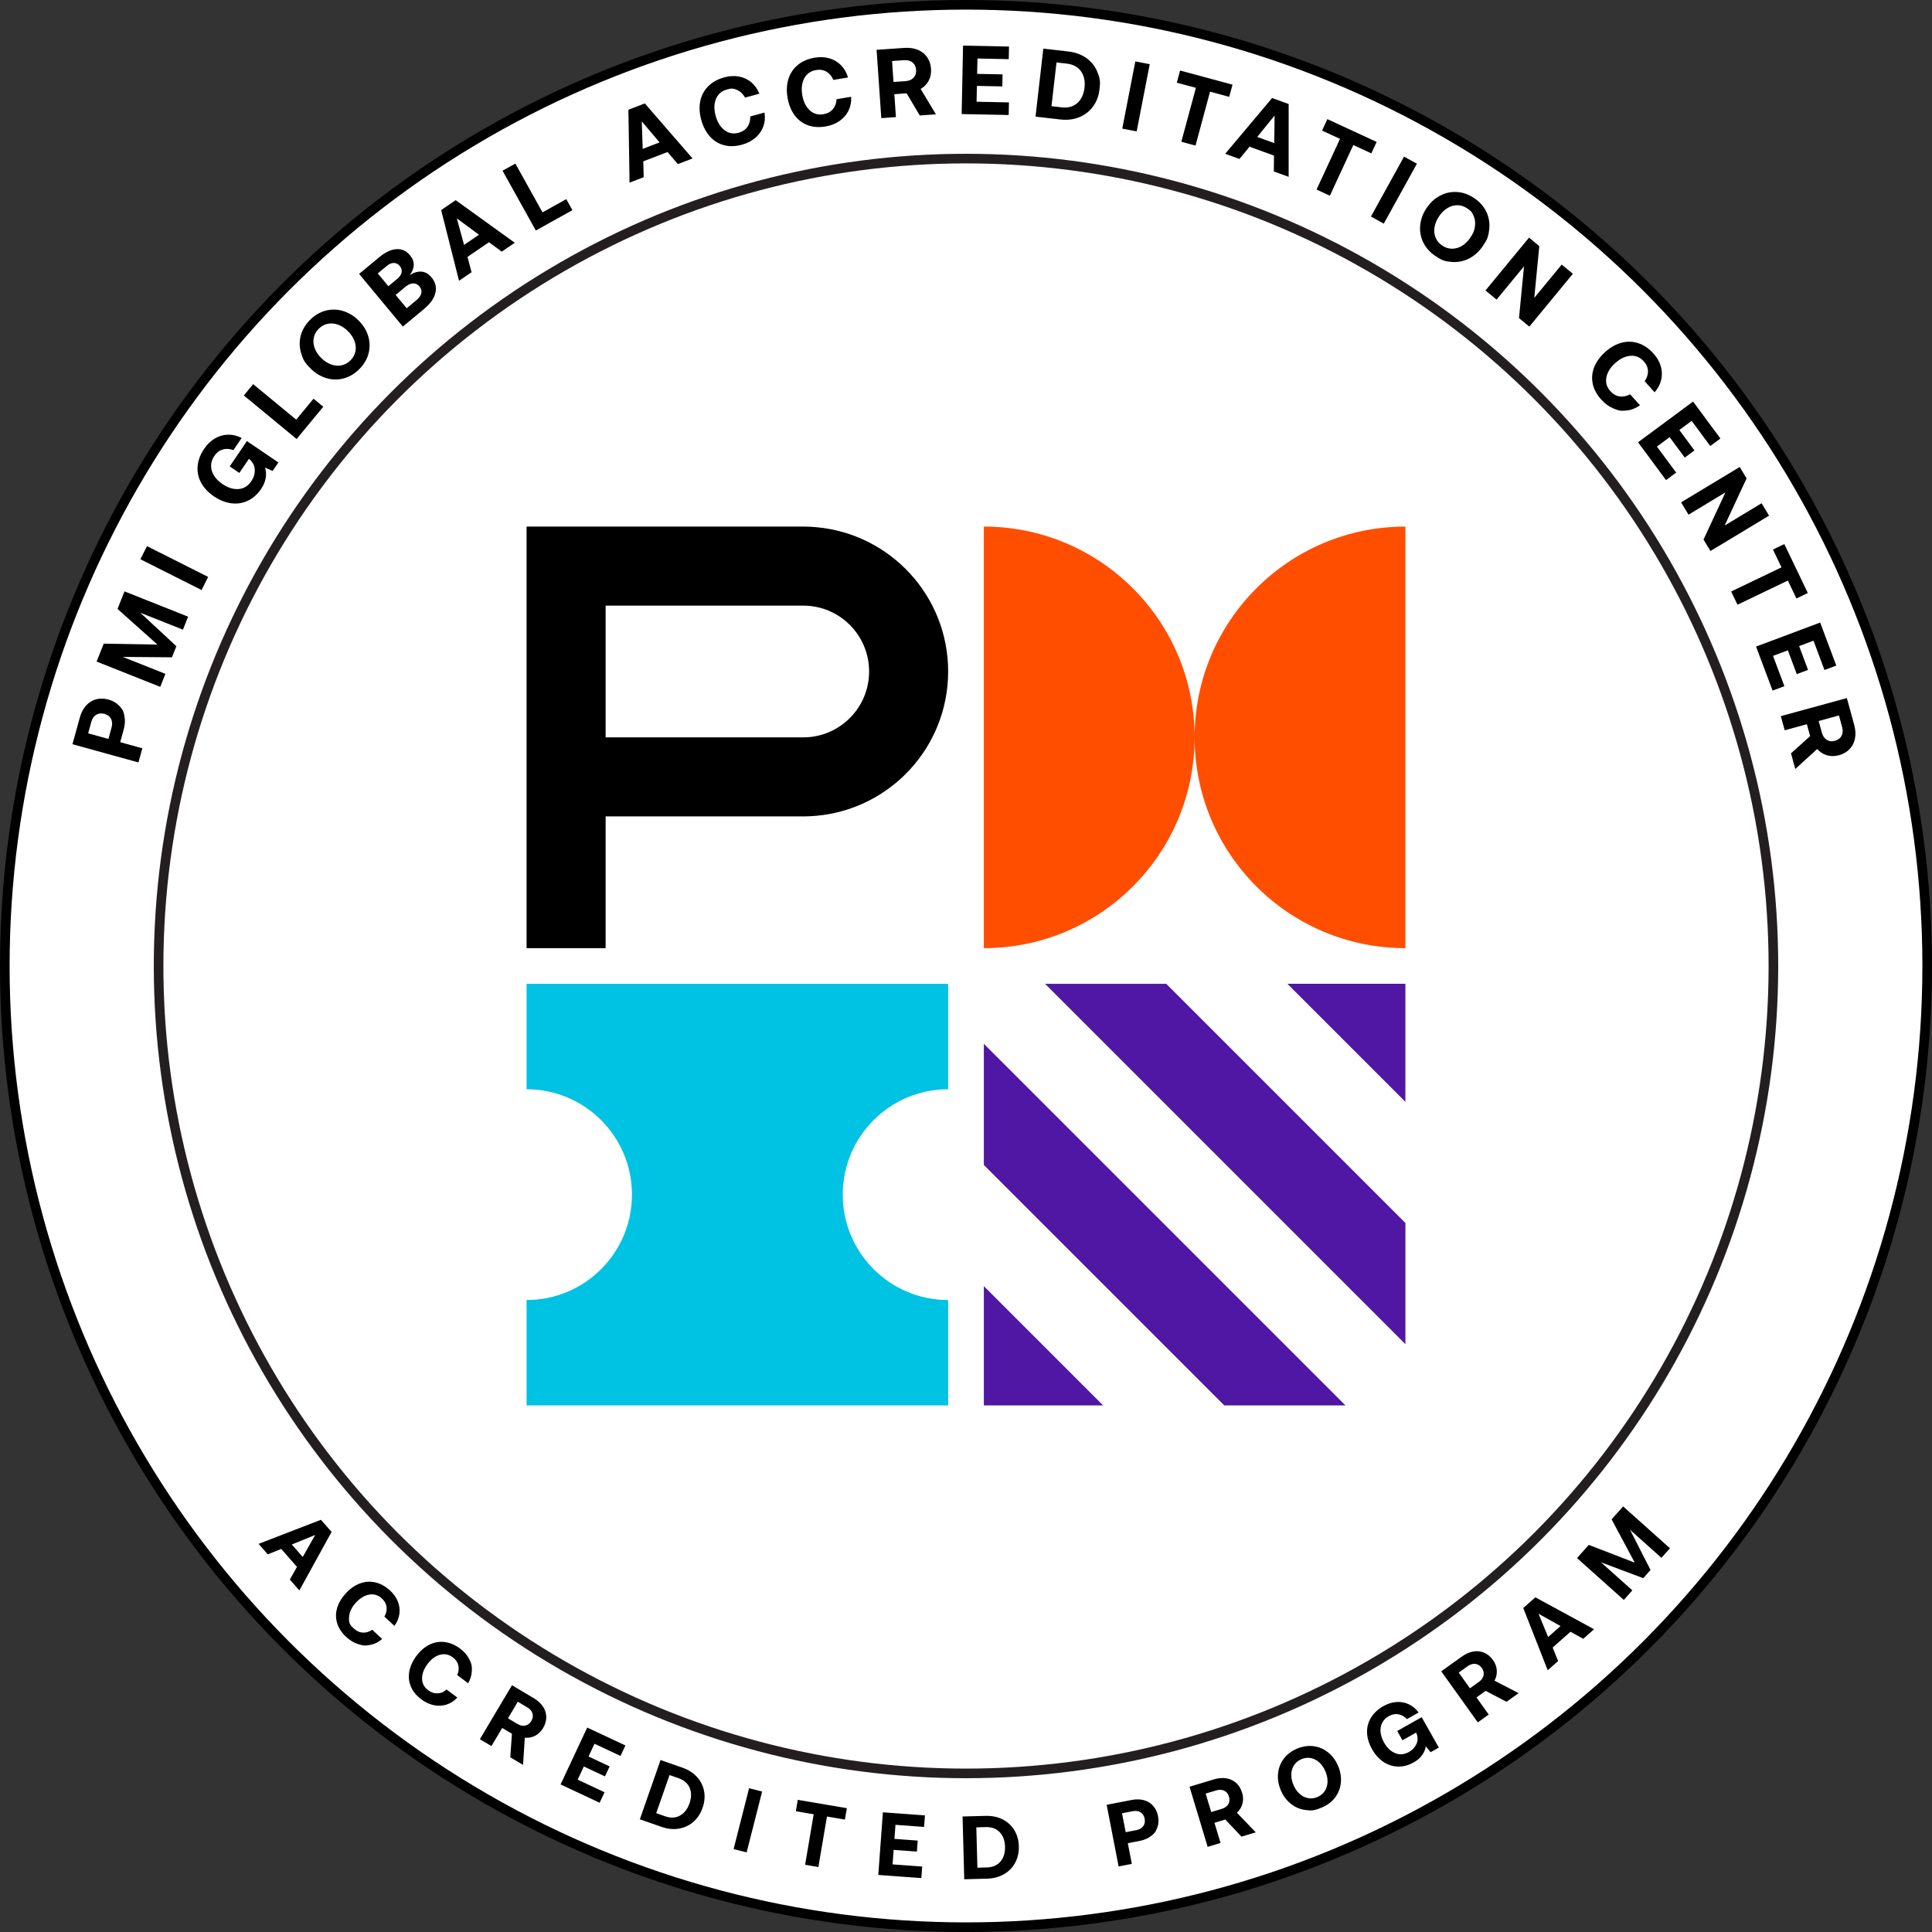
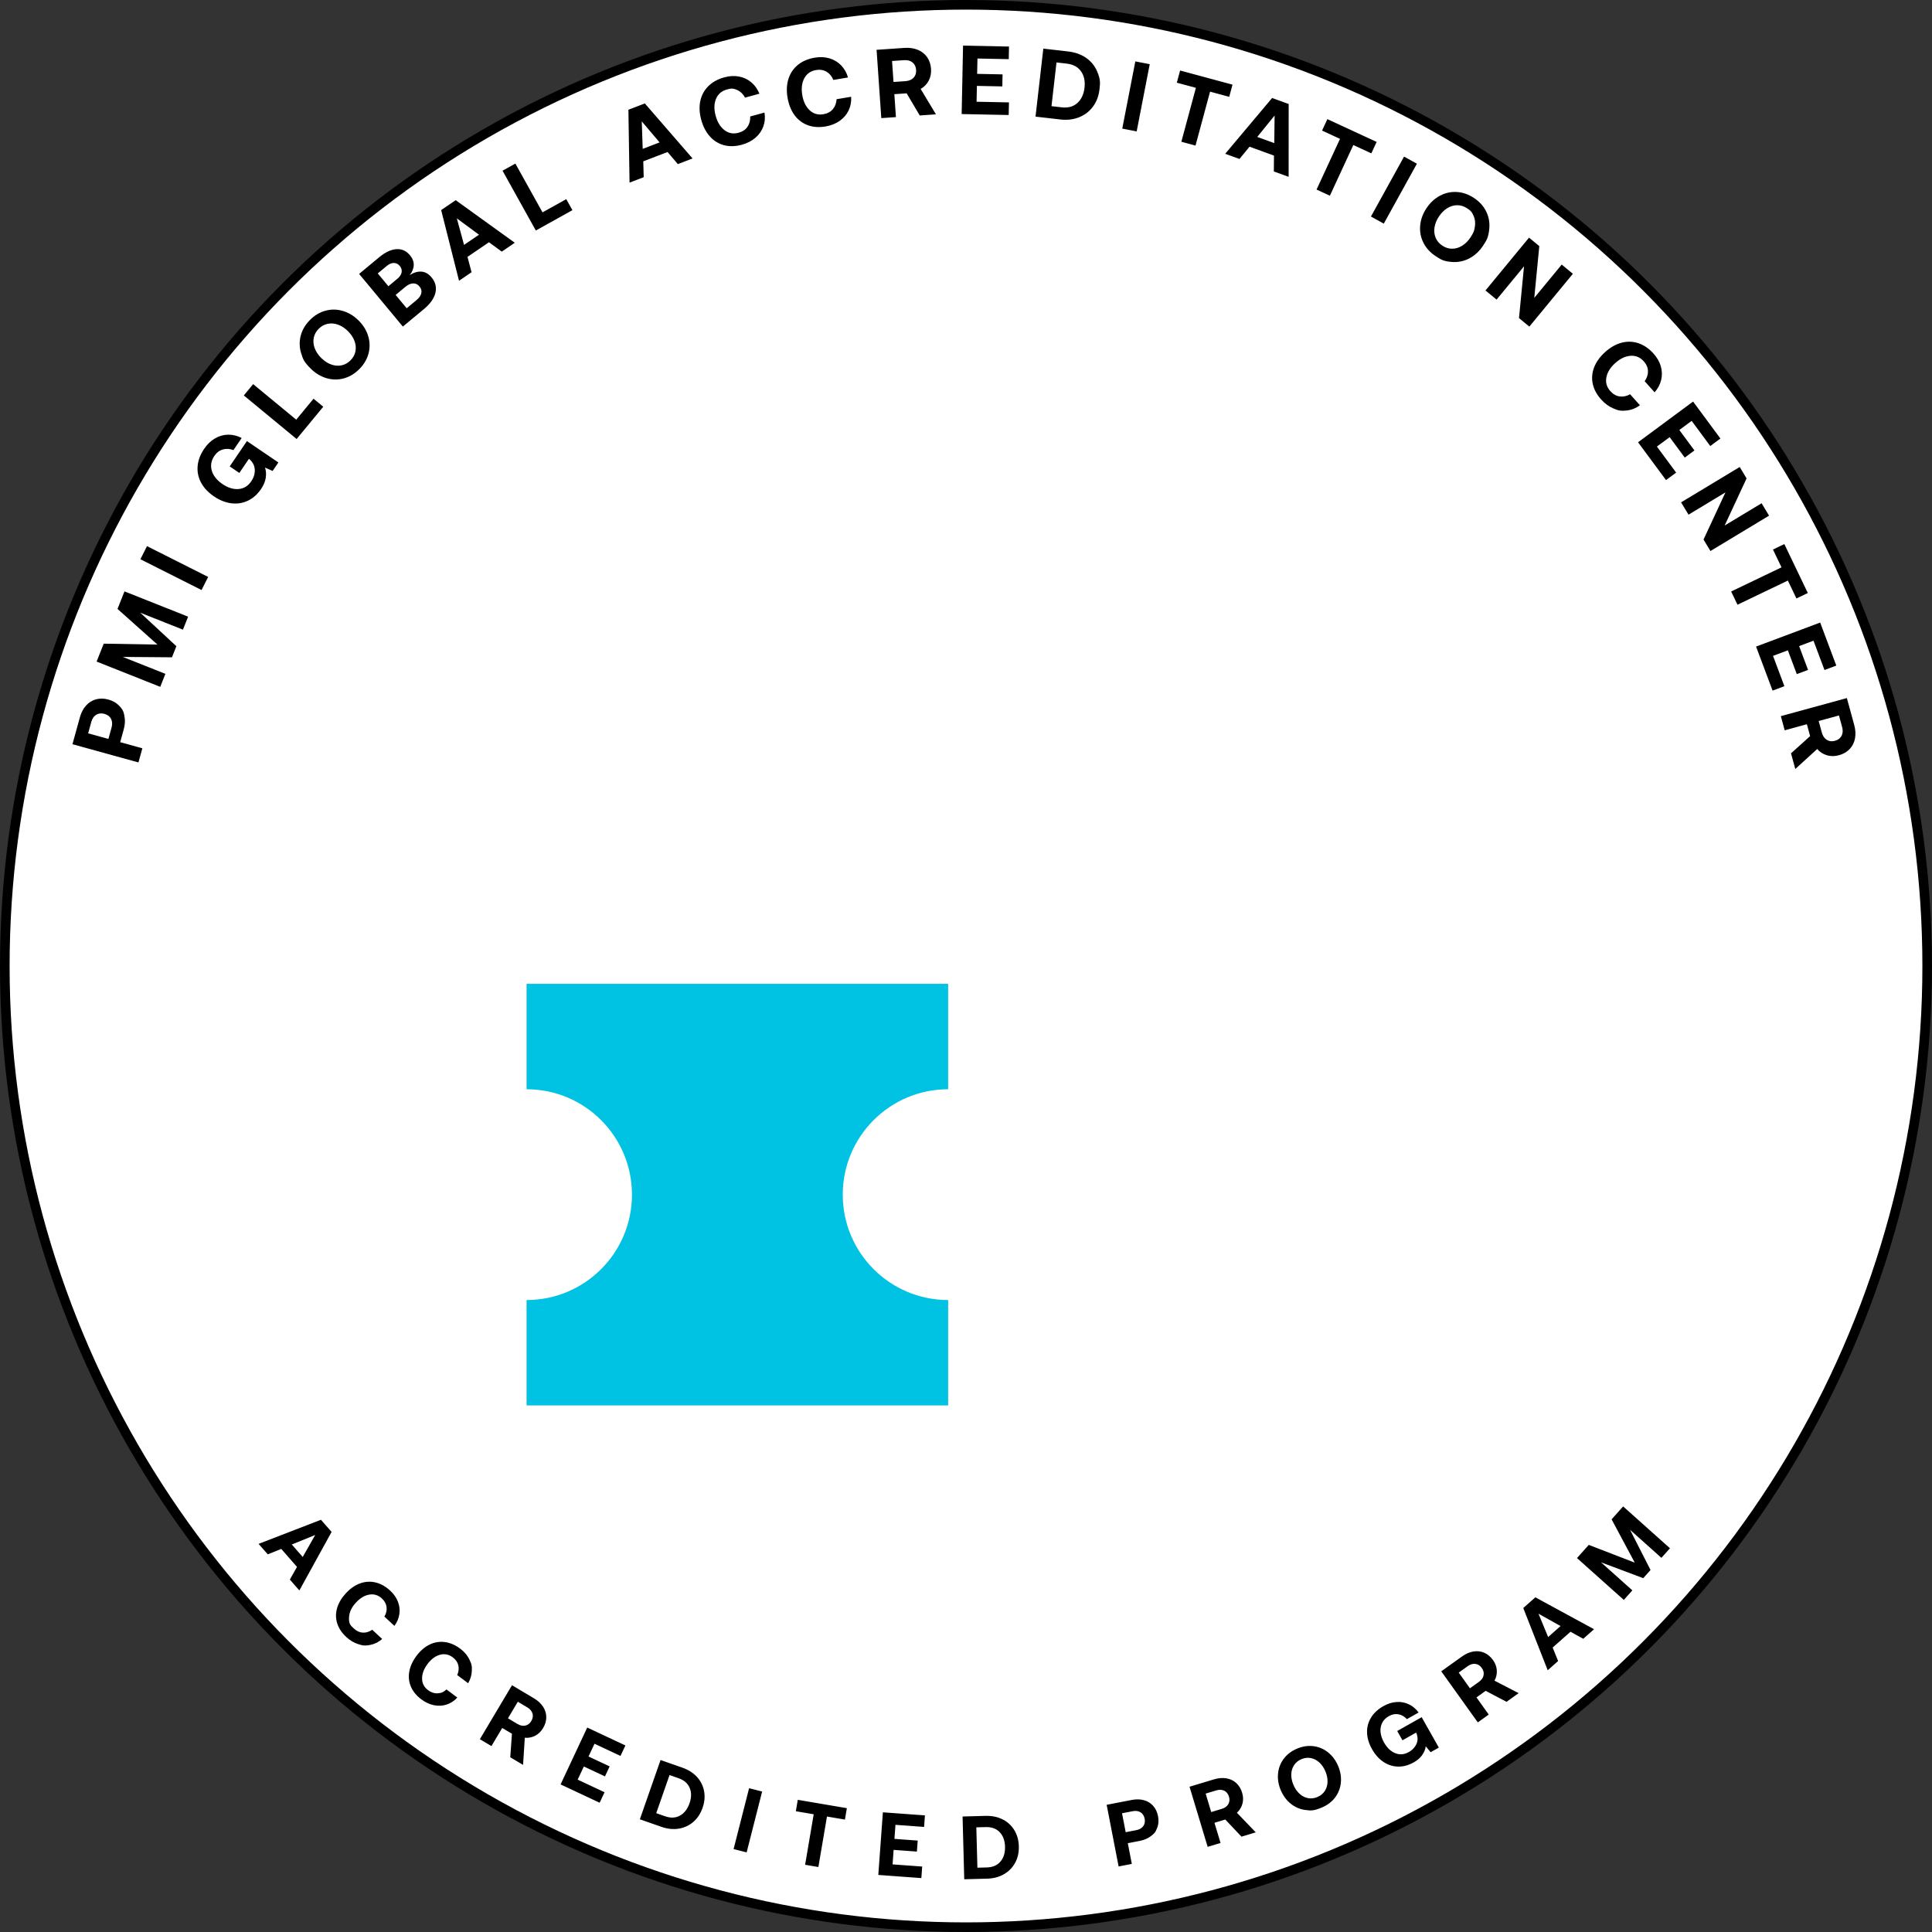
<svg xmlns="http://www.w3.org/2000/svg" id="a" viewBox="0 0 2400 2400">
  <rect x="0" y="0" width="2400" height="2400" fill="#333333" stroke="none" />
  <circle cx="1200" cy="1200" r="1194.03" fill="#fff" stroke="#000" stroke-miterlimit="39.8" stroke-width="11.94" />
-   <circle cx="1200" cy="1200" r="1002.99" fill="#fff" stroke="#231f20" stroke-miterlimit="39.8" stroke-width="11.94" />
  <path d="M1046.9,1484.02c0-72.31,58.61-130.92,130.92-130.92v-130.93h-523.7v130.93c72.3,0,130.92,58.61,130.92,130.92s-58.62,130.93-130.92,130.93v130.92h523.7v-130.92c-72.31,0-130.92-58.62-130.92-130.93" fill="#00c2e3" />
-   <path d="M1484.01,915.92c-.03-144.59-117.25-261.78-261.84-261.78v523.69c144.59,0,261.81-117.2,261.84-261.79.03,144.59,117.25,261.79,261.85,261.79v-523.69c-144.6,0-261.82,117.19-261.85,261.78" fill="#ff4e00" />
-   <path d="M997.81,915.98h-245.49v-163.65h245.49c45.2,0,81.83,36.63,81.83,81.82s-36.63,81.83-81.83,81.83M1014.18,654.9c-5.44-.51-10.9-.77-16.37-.78h-343.68v523.71h98.2v-163.66h245.48c5.52,0,10.97-.29,16.37-.77,91.75-8.28,163.65-85.35,163.65-179.25s-71.9-170.97-163.65-179.24h0Z" />
-   <path d="M1222.17,1745.87v-148.2l148.2,148.2h-148.2ZM1520.89,1745.87l-298.72-298.71v-150.52l449.24,449.23h-150.52ZM1745.84,1222.11v146.58l-146.58-146.58h146.58ZM1745.87,1669.79l-447.61-447.62h150.51l297.1,297.09v150.53Z" fill="#4f17a3" />
  <path d="M106.84,876.52c3.47-3.87,7.61-6.47,12.42-7.79,4.82-1.31,9.96-1.22,15.42.29,5.47,1.51,9.91,4.06,13.33,7.65,5.13,5.38,5.62,7.94,6.61,13.04.99,5.11.67,10.59-.94,16.44l-4.37,15.81,27.52,7.6-4.85,17.56-81.98-22.64,9.22-33.38c1.62-5.85,4.16-10.72,7.62-14.6h0ZM134.67,917.92l3.92-14.17c1.14-4.14.91-7.73-.68-10.78-1.6-3.04-4.31-5.09-8.13-6.15-3.91-1.07-7.32-.72-10.26,1.07-2.93,1.8-4.97,4.77-6.11,8.9l-3.91,14.17,25.18,6.95ZM128.85,799.57l66.74,1.15-49.61-44.28,8.66-21.8,79.04,31.4-6.42,16.15-52.96-21.03,44.8,41.58-5.47,13.78-61.12-.48,52.96,21.03-6.41,16.15-79.04-31.4,8.83-22.24ZM182.61,678.43l75.96,38.25-8.2,16.28-75.96-38.25,8.2-16.28ZM307.94,621.98c-6.38,3.05-13.23,4.13-20.55,3.22-7.32-.91-14.53-3.78-21.62-8.6-7.17-4.87-12.49-10.55-15.98-17.03-3.43-6.29-4.92-13.47-4.28-20.61.62-7.26,3.35-14.44,8.18-21.54,3.78-5.56,8.25-9.84,13.42-12.84,5.17-3,10.62-4.54,16.35-4.61,5.73-.07,11.31,1.29,16.75,4.11l-10.24,15.07c-4.59-1.75-8.99-2.01-13.19-.8-4.2,1.2-7.73,3.92-10.6,8.14-2.64,3.88-3.97,7.93-3.98,12.13-.02,4.2,1.19,8.26,3.63,12.17,2.44,3.91,5.9,7.39,10.39,10.44,6.9,4.69,13.61,6.78,20.13,6.26,6.52-.51,11.8-3.75,15.86-9.72,2.96-4.35,4.39-9.01,4.28-13.98-.1-4.97-2.24-9.35-6.4-13.16l-.9-.62-11.88,17.49-11.95-8.13,21.37-31.45,39.09,26.57-7.17,10.55-9.46-4.23c1.31,3.83,1.63,8.06.94,12.68-.7,4.62-2.63,9.28-5.82,13.97-4.51,6.63-9.96,11.48-16.34,14.53h0ZM302.88,491.24l11.6-14.06,53.51,44.15,21.49-26.05,12.09,9.97-33.09,40.11-65.6-54.12ZM457.32,417.32c2.2,6.98,2.39,14.43.56,21.52-1.83,7.17-5.62,13.68-11.36,19.5-5.74,5.83-12.18,9.72-19.32,11.67-7.05,1.95-14.51,1.87-21.52-.22-7.2-2.09-13.72-6-19.55-11.74-8.74-8.61-9.85-12.19-12.05-19.36-2.2-6.98-2.39-14.43-.56-21.52,1.83-7.17,5.62-13.68,11.36-19.51,5.73-5.83,12.18-9.71,19.32-11.66,7.05-1.95,14.51-1.87,21.52.21,7.2,2.1,13.72,6.01,19.55,11.74,5.83,5.74,9.85,12.2,12.06,19.37h0ZM411.42,452.78c4.36,1.57,8.65,1.92,12.85,1.06,4.2-.86,7.95-2.97,11.25-6.32,3.24-3.29,5.26-7.04,6.06-11.26.8-4.22.37-8.5-1.27-12.84-1.63-4.34-4.36-8.38-8.17-12.14-3.81-3.75-7.9-6.41-12.26-7.98-4.37-1.57-8.65-1.92-12.86-1.05-4.2.86-7.92,2.94-11.16,6.23-3.3,3.35-5.34,7.13-6.14,11.34-.8,4.22-.38,8.5,1.26,12.84,1.64,4.34,4.36,8.39,8.17,12.14,3.81,3.75,7.9,6.41,12.26,7.98M492.34,309.52c6.71-.47,12.35,2.04,16.9,7.52,3.31,3.99,4.88,8.1,4.72,12.34-.16,4.25-1.84,8.38-5.03,12.39,5.01-3.22,9.87-4.66,14.56-4.35,4.69.32,8.89,2.72,12.62,7.21,4.81,5.79,6.41,12.15,4.79,19.08-1.62,6.93-6.42,13.7-14.39,20.32l-26.08,21.65-54.33-65.43,24.87-20.64c7.54-6.26,14.66-9.63,21.38-10.1h0ZM482.46,355.55l11.22-9.31c2.99-2.48,4.73-5.14,5.23-7.97.49-2.83-.27-5.46-2.29-7.89-2.02-2.43-4.46-3.66-7.34-3.7-2.87-.04-5.81,1.19-8.8,3.67l-11.22,9.31,13.19,15.89ZM505.2,382.93l12.16-10.09c3.36-2.79,5.37-5.67,6.02-8.63.65-2.96-.09-5.71-2.21-8.27-2.22-2.68-4.88-3.98-7.96-3.89-3.09.09-6.28,1.51-9.59,4.25l-12.15,10.09,13.74,16.55ZM548.02,260.98l18.07-12.32,73.4,52.9-16.16,11.02-15.89-11.67-26.71,18.2,5.05,19.06-15.56,10.61-22.2-87.79ZM595.03,291.57l-27.54-20.34,8.97,33,18.57-12.66ZM624.29,212.06l15.92-8.86,33.74,60.62,29.51-16.43,7.62,13.7-45.44,25.29-41.36-74.32ZM780.63,136.32l20.42-7.83,59.27,68.35-18.27,7-12.78-15-30.17,11.57.53,19.7-17.58,6.75-1.42-90.54ZM819.36,176.9l-22.12-26.13,1.14,34.18,20.98-8.05ZM899.34,180.34c-6.85-1.82-12.69-5.45-17.54-10.88-4.85-5.43-8.42-12.32-10.71-20.68-2.29-8.36-2.68-16.13-1.16-23.3,1.52-7.18,4.83-13.31,9.94-18.41,5.11-5.09,11.77-8.77,19.97-11.02,6.41-1.75,12.49-2.07,18.25-.97,5.76,1.11,10.82,3.5,15.2,7.17,4.36,3.67,7.71,8.38,10.05,14.13l-17.81,4.88c-2.38-4.39-5.54-7.49-9.48-9.31-5.91-2.73-8.29-2.07-13.06-.76-6.56,1.8-11.08,5.68-13.56,11.65-2.48,5.97-2.61,12.98-.41,21.02,2.18,7.97,5.85,13.91,10.99,17.83,5.15,3.93,10.96,5,17.45,3.22,4.92-1.35,8.61-3.81,11.08-7.38,2.47-3.57,3.6-7.85,3.41-12.84l17.7-4.86c1,6.11.52,11.87-1.44,17.28-1.96,5.41-5.24,10.09-9.82,14.03-4.59,3.95-10.16,6.82-16.72,8.62-8.05,2.2-15.49,2.4-22.33.58h0ZM1003.19,155.41c-6.62-2.5-12.07-6.7-16.34-12.59-4.28-5.89-7.13-13.11-8.57-21.66-1.43-8.54-1.03-16.31,1.2-23.3,2.24-6.99,6.15-12.76,11.75-17.31,5.6-4.55,12.59-7.53,20.98-8.94,6.55-1.1,12.63-.81,18.26.88,5.47,1.59,10.43,4.58,14.39,8.67,3.97,4.1,6.83,9.12,8.57,15.07l-18.21,3.06c-1.93-4.61-4.76-8.01-8.49-10.22-3.74-2.2-8.05-2.9-12.92-2.08-6.71,1.13-11.6,4.53-14.67,10.22-3.07,5.69-3.91,12.65-2.53,20.88,1.37,8.15,4.42,14.44,9.15,18.85,4.72,4.43,10.4,6.08,17.03,4.96,5.03-.85,8.95-2.92,11.76-6.23,2.81-3.3,4.38-7.45,4.69-12.43l18.09-3.04c.38,6.18-.68,11.86-3.17,17.04-2.5,5.19-6.23,9.51-11.19,12.97-4.96,3.46-10.8,5.76-17.5,6.89-8.23,1.38-15.65.82-22.28-1.68h0ZM1140.01,61.83c4.88,1.97,8.77,5.01,11.65,9.12,2.88,4.11,4.51,8.99,4.9,14.64.37,5.41-.59,10.29-2.89,14.63-2.27,4.31-5.75,7.87-10.01,10.25l18.99,31.57-20.12,1.39-16.27-27.49-15.27,1.05,1.96,28.49-18.18,1.25-5.85-84.84,34.55-2.38c6.14-.42,11.65.36,16.54,2.33h0ZM1109.94,101.83l14.91-1.03c4.28-.29,7.62-1.7,10-4.22,2.39-2.52,3.44-5.76,3.17-9.72-.28-4.04-1.77-7.14-4.48-9.31s-6.2-3.11-10.49-2.81l-14.91,1.03,1.8,26.06ZM1253.42,57.82l-.32,15.67-38.87-.8-.39,19.07,31.58.64-.3,14.94-31.58-.64-.4,19.68,40.21.82-.32,15.67-58.43-1.19,1.73-85.03,57.09,1.17ZM1296.04,60.39l30.78,3.53c8.69,1,16.13,3.64,22.32,7.94,6.19,4.3,10.75,9.86,13.68,16.67,4.39,10.22,3.92,14.33,2.99,22.54-.94,8.21-3.61,15.3-8.01,21.28s-10.12,10.4-17.17,13.25c-7.05,2.86-14.89,3.8-23.5,2.81l-30.77-3.53,9.69-84.49ZM1338.31,127.98c4.99-4.48,7.96-10.82,8.91-19.03.94-8.21-.52-15.02-4.38-20.43-3.86-5.41-9.78-8.58-17.74-9.5l-12.68-1.45-6.23,54.32,12.68,1.45c7.96.92,14.44-.87,19.44-5.35h0ZM1428.24,79.74l-16.23,83.49-17.89-3.48,16.22-83.48,17.89,3.47ZM1531.07,105.15l-4.08,15.13-23.81-6.42-18.07,66.98-17.6-4.75,18.08-66.98-23.7-6.39,4.08-15.13,65.1,17.57ZM1580.28,121.73l20.55,7.47-.04,90.47-18.39-6.68.19-19.71-30.37-11.04-12.52,15.23-17.7-6.43,58.28-69.31ZM1582.93,177.76l.42-34.23-21.54,26.56,21.12,7.67ZM1710.11,176.3l-6.58,14.22-22.38-10.36-29.13,62.97-16.54-7.66,29.13-62.96-22.27-10.31,6.58-14.22,61.19,28.32ZM1760.12,203.36l-41.13,74.44-15.95-8.82,41.13-74.44,15.95,8.82ZM1825.57,320.8c-6.62,3.53-13.62,5.09-21.01,4.66-11.09-.64-14.5-2.9-21.32-7.42-6.82-4.52-11.87-10.1-15.14-16.74-3.26-6.55-4.61-13.88-3.9-21.17.67-7.47,3.27-14.62,7.79-21.44,4.52-6.82,10.08-12,16.7-15.53,6.43-3.49,13.71-5.11,21.01-4.66,7.39.42,14.5,2.9,21.32,7.41s11.87,10.1,15.14,16.74c3.28,6.64,4.58,13.69,3.9,21.17-1.01,11.21-3.27,14.62-7.79,21.44-4.52,6.82-10.09,12-16.7,15.53M1781.99,282.52c-.71,4.59-.23,8.86,1.42,12.82,1.65,3.96,4.43,7.24,8.35,9.83,3.85,2.55,7.92,3.81,12.21,3.79,4.29-.02,8.41-1.25,12.36-3.69,3.95-2.44,7.4-5.88,10.35-10.34,4.43-6.69,4.78-8.98,5.49-13.56.7-4.58.23-8.85-1.42-12.82-2.48-5.94-4.4-7.22-8.25-9.77-3.92-2.6-8.02-3.88-12.31-3.85-4.29.02-8.41,1.25-12.36,3.69-3.94,2.44-7.39,5.89-10.35,10.34-2.95,4.46-4.78,8.98-5.48,13.56M1899.42,295.2l12.75,10.51-6.24,64.3,34.09-41.34,13.87,11.43-54.09,65.63-12.85-10.59,6.24-64.3-34.08,41.34-13.78-11.36,54.09-65.62ZM1978.52,476.53c-1.43-6.93-.8-13.78,1.9-20.55,2.69-6.77,7.27-13.04,13.72-18.82,6.46-5.78,13.23-9.6,20.33-11.45,7.1-1.85,14.07-1.62,20.91.68,6.85,2.3,13.11,6.61,18.78,12.95,4.43,4.95,7.44,10.24,9.02,15.9,1.58,5.47,1.71,11.26.37,16.8-1.34,5.55-4.06,10.65-8.16,15.3l-12.32-13.76c2.86-4.09,4.22-8.3,4.09-12.64-.14-4.34-1.85-8.35-5.15-12.03-4.54-5.07-10.04-7.38-16.49-6.93-6.45.45-12.78,3.45-18.99,9.02-6.16,5.51-9.84,11.45-11.04,17.8-1.21,6.36.43,12.04,4.92,17.05,3.4,3.8,7.25,6.01,11.55,6.61,4.3.61,8.64-.28,13.01-2.68l12.24,13.66c-5.02,3.62-10.39,5.77-16.1,6.43-8.57,1-11.36-.18-16.94-2.52-5.58-2.34-10.64-6.05-15.18-11.12-5.57-6.21-9.06-12.79-10.49-19.72h0ZM2137.16,544.76l-12.6,9.32-23.12-31.26-15.33,11.34,18.79,25.39-12.02,8.89-18.79-25.39-15.82,11.7,23.92,32.33-12.6,9.32-34.75-46.98,68.37-50.58,33.96,45.91ZM2161.13,580.11l8.54,14.15-27.24,58.58,45.88-27.68,9.29,15.4-72.82,43.94-8.6-14.25,27.23-58.58-45.87,27.68-9.23-15.29,72.82-43.94ZM2245.74,736.66l-14.13,6.78-10.67-22.24-62.56,30-7.88-16.43,62.55-30-10.61-22.13,14.13-6.78,29.16,60.8ZM2281.11,826.82l-14.67,5.5-13.64-36.41-17.86,6.69,11.08,29.58-13.99,5.24-11.08-29.58-18.43,6.91,14.11,37.66-14.67,5.5-20.51-54.72,79.64-29.84,20.04,53.48ZM2304.37,917.26c-.98,5.18-3.19,9.59-6.65,13.22-3.46,3.64-7.92,6.2-13.39,7.69-5.24,1.43-10.21,1.45-14.91.05-4.68-1.38-8.85-4.09-12.02-7.79l-27.22,24.84-5.33-19.46,23.75-21.37-4.04-14.77-27.54,7.54-4.81-17.58,82.03-22.46,9.14,33.4c1.62,5.94,1.95,11.5.98,16.68h0ZM2259.22,895.67l3.94,14.41c1.14,4.14,3.17,7.13,6.11,8.98,2.94,1.84,6.32,2.24,10.15,1.19,3.9-1.07,6.65-3.14,8.25-6.22,1.59-3.08,1.82-6.69.69-10.83l-3.95-14.42-25.19,6.9ZM398.71,1887.93l13.21,15.08-40.04,72.69-11.82-13.49,8.87-15.77-19.53-22.3-16.79,6.71-11.38-13,77.48-29.93ZM376.07,1934.13l15.47-27.32-29.05,11.82,13.58,15.51ZM418.81,2016.39c-1.89-6.21-1.89-12.52,0-18.93,1.89-6.41,5.54-12.52,10.94-18.35,5.4-5.83,11.27-9.89,17.6-12.18,6.33-2.29,12.71-2.68,19.16-1.16,6.45,1.52,12.53,4.93,18.25,10.23,4.47,4.15,7.67,8.74,9.59,13.76,1.9,4.86,2.51,10.14,1.76,15.3-.75,5.19-2.8,10.08-6.15,14.67l-12.42-11.52c2.27-3.98,3.16-7.94,2.67-11.88-.49-3.95-2.4-7.47-5.72-10.55-4.58-4.25-9.79-5.89-15.64-4.93s-11.38,4.24-16.58,9.85c-5.16,5.56-8.02,11.29-8.58,17.2-.85,8.86,1.41,10.96,5.94,15.15,3.43,3.18,7.14,4.87,11.12,5.06,3.97.2,7.86-1,11.65-3.55l12.34,11.43c-4.27,3.74-8.99,6.16-14.16,7.24-7.75,1.63-10.39.8-15.68-.87-5.3-1.66-10.23-4.62-14.81-8.86-5.61-5.2-9.36-10.91-11.26-17.12h0ZM510.45,2095.21c-2.54-5.97-3.21-12.24-2.01-18.81,1.2-6.57,4.17-13.04,8.93-19.42,4.75-6.37,10.15-11.03,16.2-13.98,5.85-2.92,12.44-4.02,18.93-3.18,6.57.82,12.98,3.57,19.23,8.23,4.88,3.64,8.55,7.86,10.99,12.66,3.67,7.19,3.57,9.8,3.38,15.03s-1.71,10.31-4.56,15.24l-13.57-10.13c1.83-4.19,2.29-8.23,1.38-12.11-.91-3.87-3.18-7.17-6.81-9.88-5-3.74-10.36-4.81-16.08-3.24-5.72,1.57-10.86,5.43-15.44,11.56-4.53,6.07-6.76,12.08-6.7,18.01.06,5.94,2.56,10.75,7.51,14.44,3.75,2.8,7.62,4.08,11.59,3.85,5.96-.35,7.71-1.83,11.21-4.78l13.48,10.06c-3.85,4.17-8.29,7.08-13.31,8.7-5.01,1.63-10.24,1.9-15.69.81-5.44-1.1-10.66-3.51-15.66-7.24-6.13-4.58-10.47-9.85-13.01-15.83M674.58,2120.08c2.65,4.04,3.99,8.36,4.02,12.97.03,4.6-1.29,9.13-3.94,13.6-2.55,4.28-5.82,7.46-9.82,9.53-3.97,2.07-8.45,2.94-12.9,2.5l-2.18,33.72-15.9-9.46,2.09-29.23-12.07-7.18-13.39,22.5-14.37-8.54,39.9-67.04,27.3,16.24c4.85,2.89,8.6,6.35,11.26,10.4h0ZM631.02,2134.55l11.78,7.01c3.39,2.01,6.63,2.69,9.74,2.04,3.12-.65,5.61-2.54,7.46-5.68,1.9-3.19,2.4-6.32,1.48-9.36-.91-3.05-3.05-5.58-6.44-7.59l-11.78-7.01-12.25,20.59ZM776.92,2168.25l-6.11,13.02-32.29-15.14-7.43,15.84,26.23,12.31-5.81,12.41-26.24-12.3-7.67,16.34,33.39,15.67-6.1,13.02-48.53-22.76,33.11-70.63,47.43,22.23ZM820.56,2186.36l26.83,9.38c7.58,2.65,13.7,6.52,18.38,11.61,4.58,4.93,7.66,11.06,8.87,17.68,1.25,6.69.62,13.61-1.88,20.76-2.5,7.15-6.32,12.96-11.45,17.42-5.14,4.46-11.16,7.26-18.05,8.4-6.89,1.13-14.09.39-21.59-2.23l-26.83-9.38,25.73-73.65ZM844.73,2255.37c5.37-3,9.31-8.08,11.81-15.23,2.5-7.15,2.56-13.54.2-19.17-2.36-5.63-7.02-9.65-13.96-12.08l-11.05-3.86-16.54,47.35,11.04,3.86c6.94,2.43,13.11,2.14,18.48-.86M946.75,2225.5l-19.25,75.6-16.2-4.13,19.25-75.6,16.2,4.13ZM1052,2246.18l-2.41,14.17-22.3-3.79-10.67,62.73-16.48-2.8,10.67-62.73-22.19-3.78,2.41-14.17,60.98,10.37ZM1148.98,2255.14l-1.05,14.34-35.56-2.61-1.27,17.45,28.9,2.11-1,13.67-28.9-2.11-1.31,18.01,36.79,2.69-1.05,14.34-53.47-3.91,5.69-77.8,52.24,3.82ZM1195.76,2256.51l28.41-.76c8.01-.21,15.11,1.23,21.29,4.34,6.03,2.98,11.09,7.63,14.57,13.39,3.54,5.81,5.41,12.5,5.61,20.08.2,7.58-1.31,14.37-4.54,20.36-3.22,5.99-7.85,10.74-13.89,14.25-6.04,3.5-13.03,5.35-20.98,5.57l-28.41.75-2.07-77.98ZM1242.84,2312.45c3.96-4.71,5.84-10.86,5.64-18.43-.2-7.57-2.4-13.57-6.61-18-4.2-4.43-9.98-6.54-17.34-6.34l-11.7.31,1.33,50.13,11.7-.31c7.35-.19,13.01-2.65,16.97-7.36h0ZM1421.03,2236.26c4.6,1.27,8.42,3.61,11.46,7.04,3.05,3.42,5.07,7.69,6.06,12.79.99,5.11.71,9.8-.85,14.07-2.34,6.41-4.23,7.86-8.02,10.75s-8.42,4.87-13.89,5.92l-14.77,2.87,4.98,25.71-16.41,3.18-14.85-76.59,31.18-6.04c5.47-1.06,10.5-.96,15.1.3h0ZM1398.37,2276.02l13.24-2.56c3.86-.75,6.72-2.4,8.58-4.95,1.85-2.56,2.43-5.62,1.74-9.19-.71-3.65-2.4-6.31-5.07-7.99-2.67-1.67-5.94-2.14-9.8-1.39l-13.24,2.57,4.56,23.52ZM1523.36,2209.09c4.78.78,8.87,2.71,12.28,5.78,3.41,3.09,5.87,7.12,7.37,12.1,1.44,4.76,1.57,9.32.4,13.67-1.15,4.32-3.54,8.22-6.87,11.21l23.41,24.37-17.71,5.34-20.15-21.29-13.44,4.06,7.56,25.07-16.01,4.83-22.52-74.69,30.41-9.17c5.41-1.63,10.5-2.06,15.27-1.29h0ZM1504.62,2251l13.13-3.96c3.77-1.13,6.46-3.07,8.08-5.81,1.62-2.74,1.91-5.85.86-9.34-1.07-3.55-3.04-6.02-5.9-7.41-2.87-1.38-6.18-1.51-9.95-.37l-13.13,3.96,6.91,22.94ZM1665.67,2214.36c-.59,6.69-3.04,13.07-7.08,18.43-4.07,5.43-9.56,9.61-16.47,12.54-10.37,4.39-13.73,3.96-20.47,3.1s-12.79-3.43-18.17-7.74c-5.37-4.3-9.52-9.9-12.45-16.82-2.93-6.91-4.06-13.79-3.41-20.64.59-6.69,3.04-13.07,7.08-18.43,4.07-5.44,9.56-9.62,16.47-12.54,6.91-2.93,13.73-3.97,20.47-3.1,6.66.83,12.95,3.5,18.17,7.73,5.37,4.3,9.52,9.91,12.45,16.82,2.92,6.91,4.06,13.79,3.41,20.64M1614.33,2228.29c3.15,2.87,6.65,4.67,10.52,5.41,3.87.75,7.79.28,11.75-1.41,3.9-1.65,6.93-4.12,9.08-7.41,2.16-3.29,3.3-7.06,3.43-11.32.14-4.25-.75-8.64-2.66-13.15-1.91-4.51-4.44-8.2-7.59-11.06s-6.66-4.67-10.52-5.41c-3.86-.74-7.74-.28-11.64,1.36-3.97,1.68-7.04,4.17-9.19,7.46-2.15,3.29-3.3,7.07-3.43,11.32-.13,4.25.76,8.64,2.67,13.15,1.91,4.51,4.44,8.2,7.59,11.06M1736.9,2194.51c-6.49-.08-12.56-1.99-18.2-5.71-5.64-3.72-10.4-9.01-14.28-15.87-3.91-6.92-5.98-13.75-6.2-20.49-.27-6.58,1.42-13.08,4.87-18.69,3.47-5.71,8.63-10.51,15.49-14.38,5.37-3.03,10.79-4.72,16.26-5.08,5.47-.37,10.58.59,15.32,2.87,4.74,2.27,8.77,5.67,12.09,10.19l-14.56,8.22c-3.06-3.3-6.57-5.31-10.51-6.03-3.95-.72-7.96.08-12.03,2.39-3.75,2.11-6.49,4.89-8.21,8.35-1.72,3.44-2.37,7.27-1.96,11.47.41,4.21,1.84,8.48,4.29,12.81,3.76,6.66,8.43,11.11,14,13.34,5.57,2.23,11.23,1.72,16.99-1.53,4.21-2.38,7.28-5.63,9.22-9.75,1.94-4.12,1.97-8.6.09-13.43l-.49-.87-16.88,9.54-6.52-11.55,30.37-17.15,21.32,37.75-10.19,5.75-6.06-7.33c-.48,3.69-1.94,7.28-4.39,10.8-2.45,3.52-5.94,6.56-10.47,9.12-6.41,3.62-12.86,5.38-19.35,5.29h0ZM1830.24,2051.55c4.77-.8,9.26-.3,13.49,1.51,4.22,1.82,7.85,4.85,10.88,9.07,2.9,4.05,4.49,8.32,4.78,12.82.3,4.46-.7,8.92-2.88,12.82l30.02,15.51-15.04,10.77-25.94-13.64-11.42,8.18,15.24,21.29-13.59,9.73-45.4-63.44,25.83-18.48c4.59-3.28,9.27-5.33,14.04-6.14ZM1826.02,2097.26l11.14-7.98c3.2-2.29,5.13-4.99,5.78-8.11s-.08-6.15-2.2-9.11c-2.16-3.02-4.82-4.73-7.98-5.11-3.16-.39-6.34.56-9.54,2.85l-11.14,7.98,13.95,19.48ZM1892.27,1997.53l15.02-13.29,72.91,39.64-13.44,11.9-15.81-8.78-22.19,19.64,6.79,16.76-12.94,11.45-30.35-77.32ZM1938.59,2019.92l-27.41-15.32,11.97,28.99,15.44-13.66ZM1973.62,1919.11l57.12,22.05-28.75-53.79,14.33-16.04,58.17,51.98-10.62,11.89-38.97-34.83,25.46,49.95-9.06,10.14-52.49-19.7,38.97,34.83-10.61,11.88-58.17-51.98,14.62-16.36Z" />
</svg>